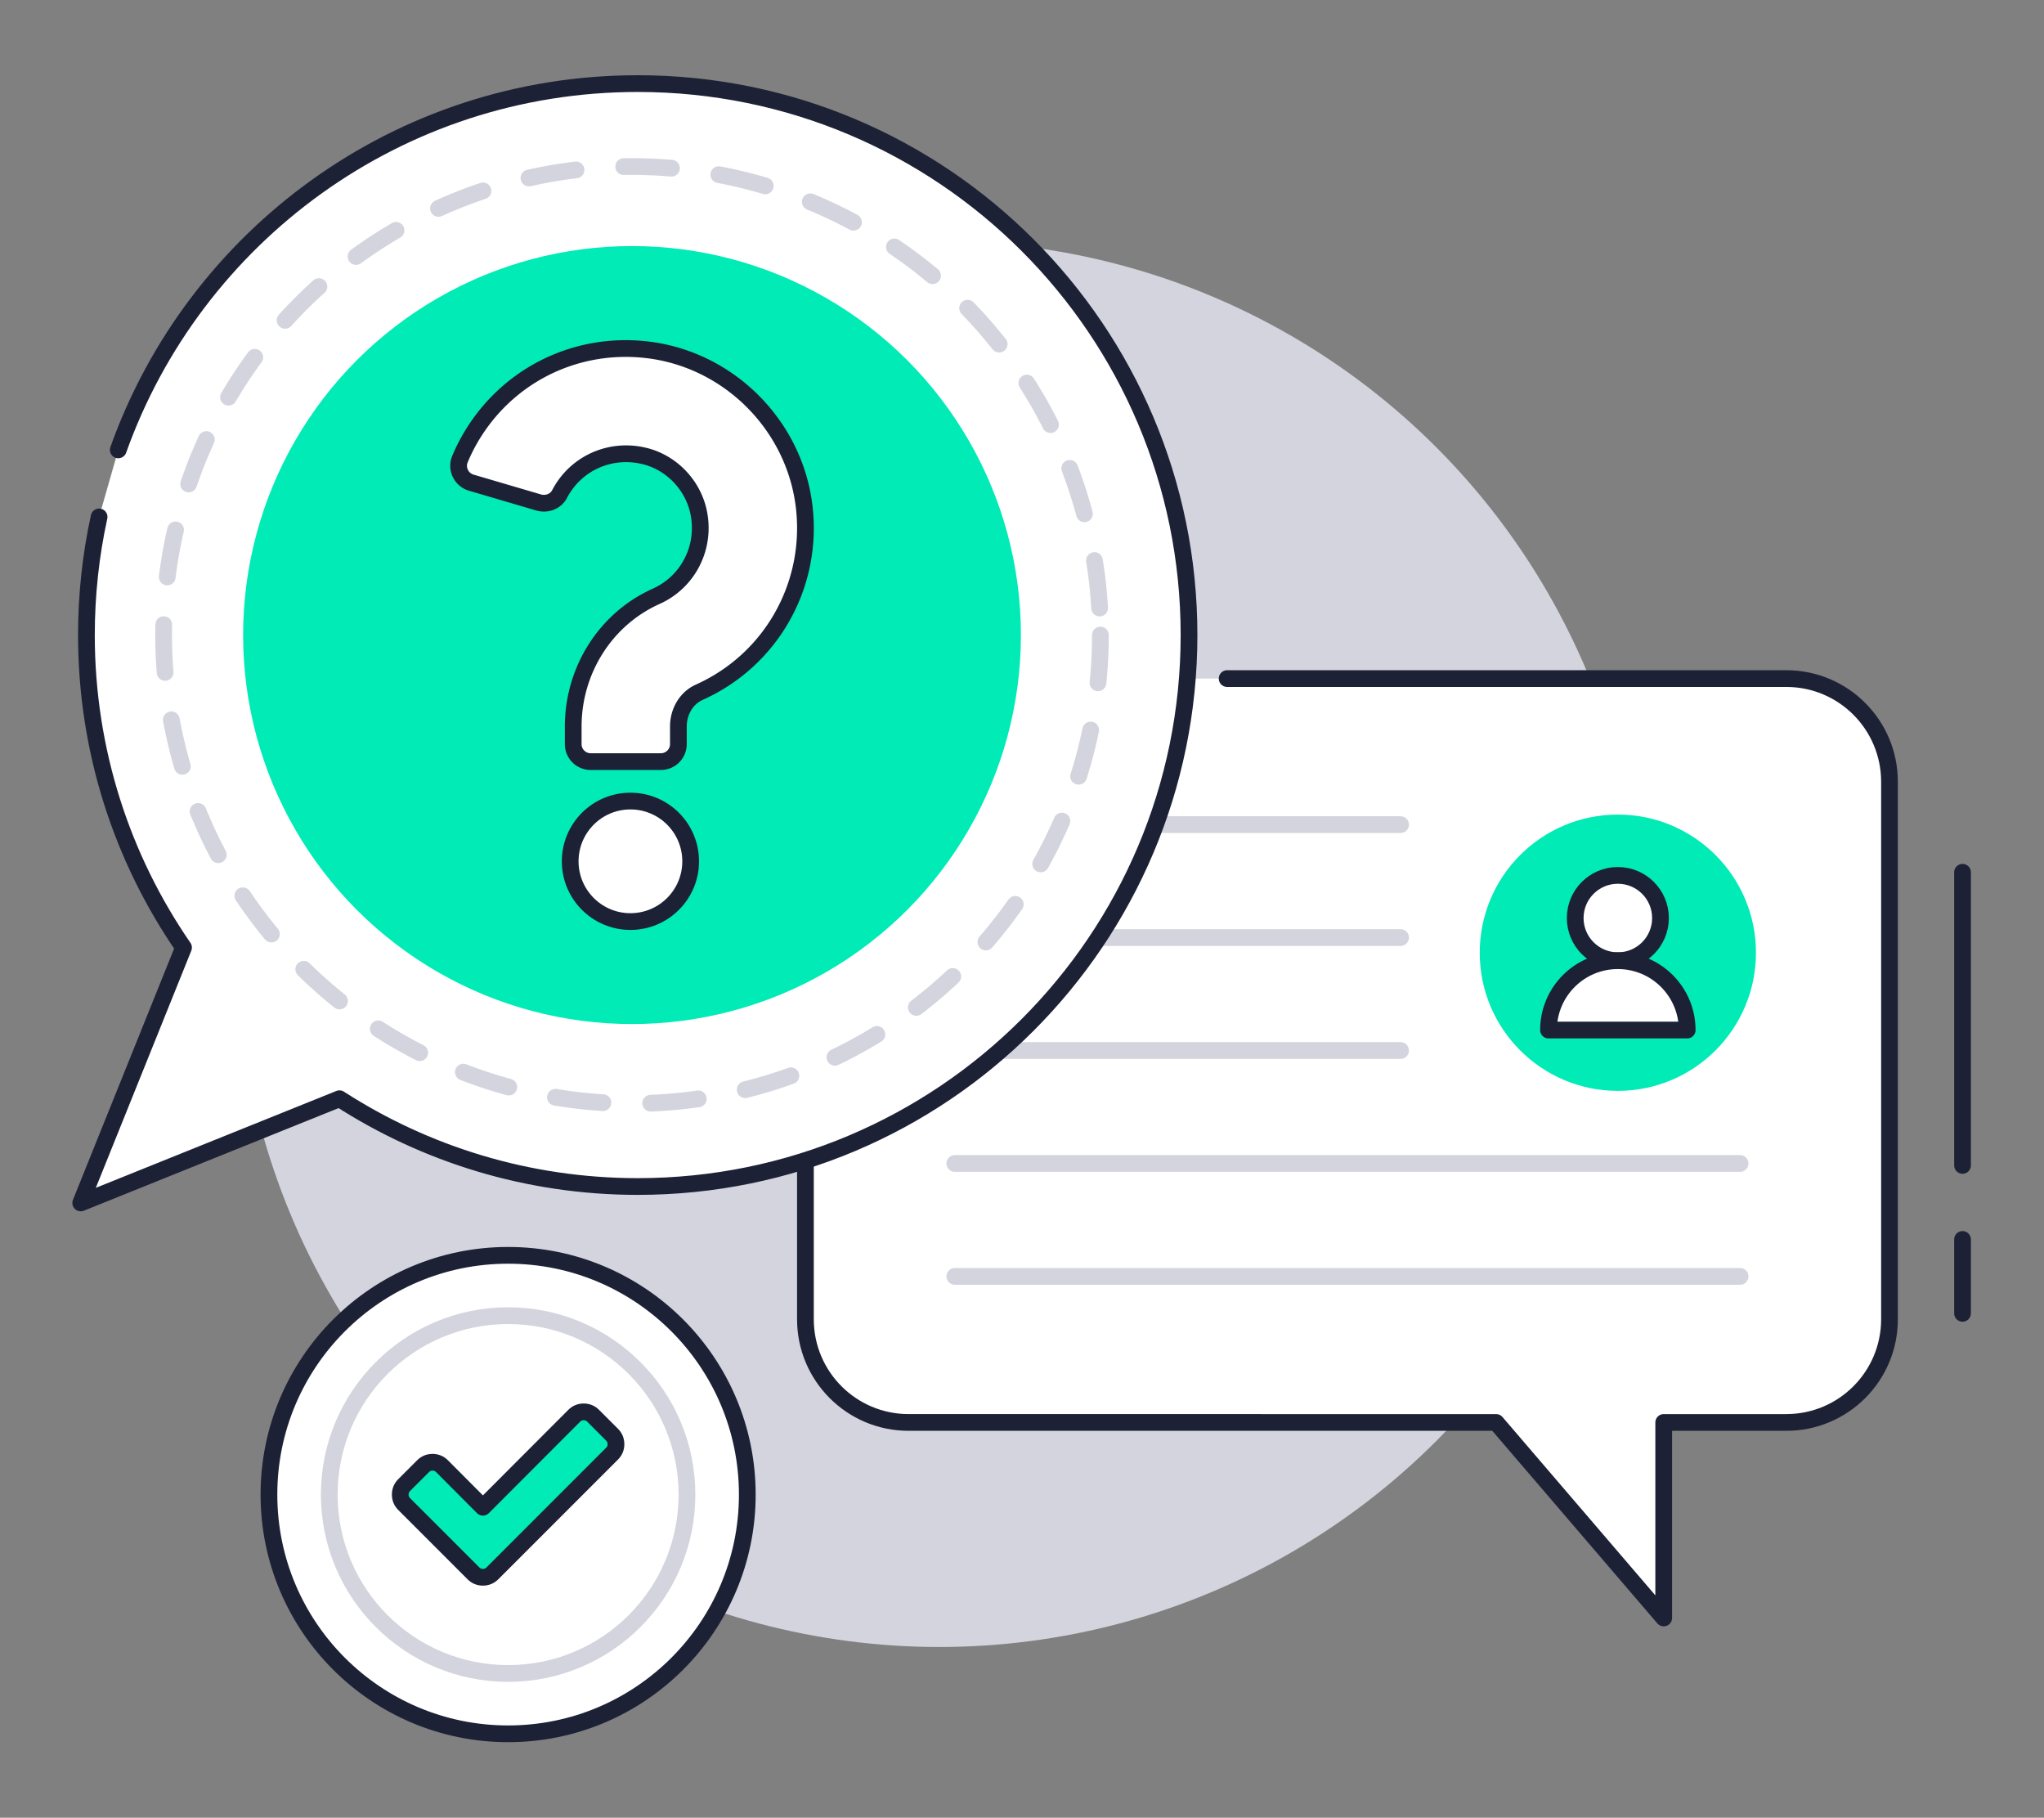
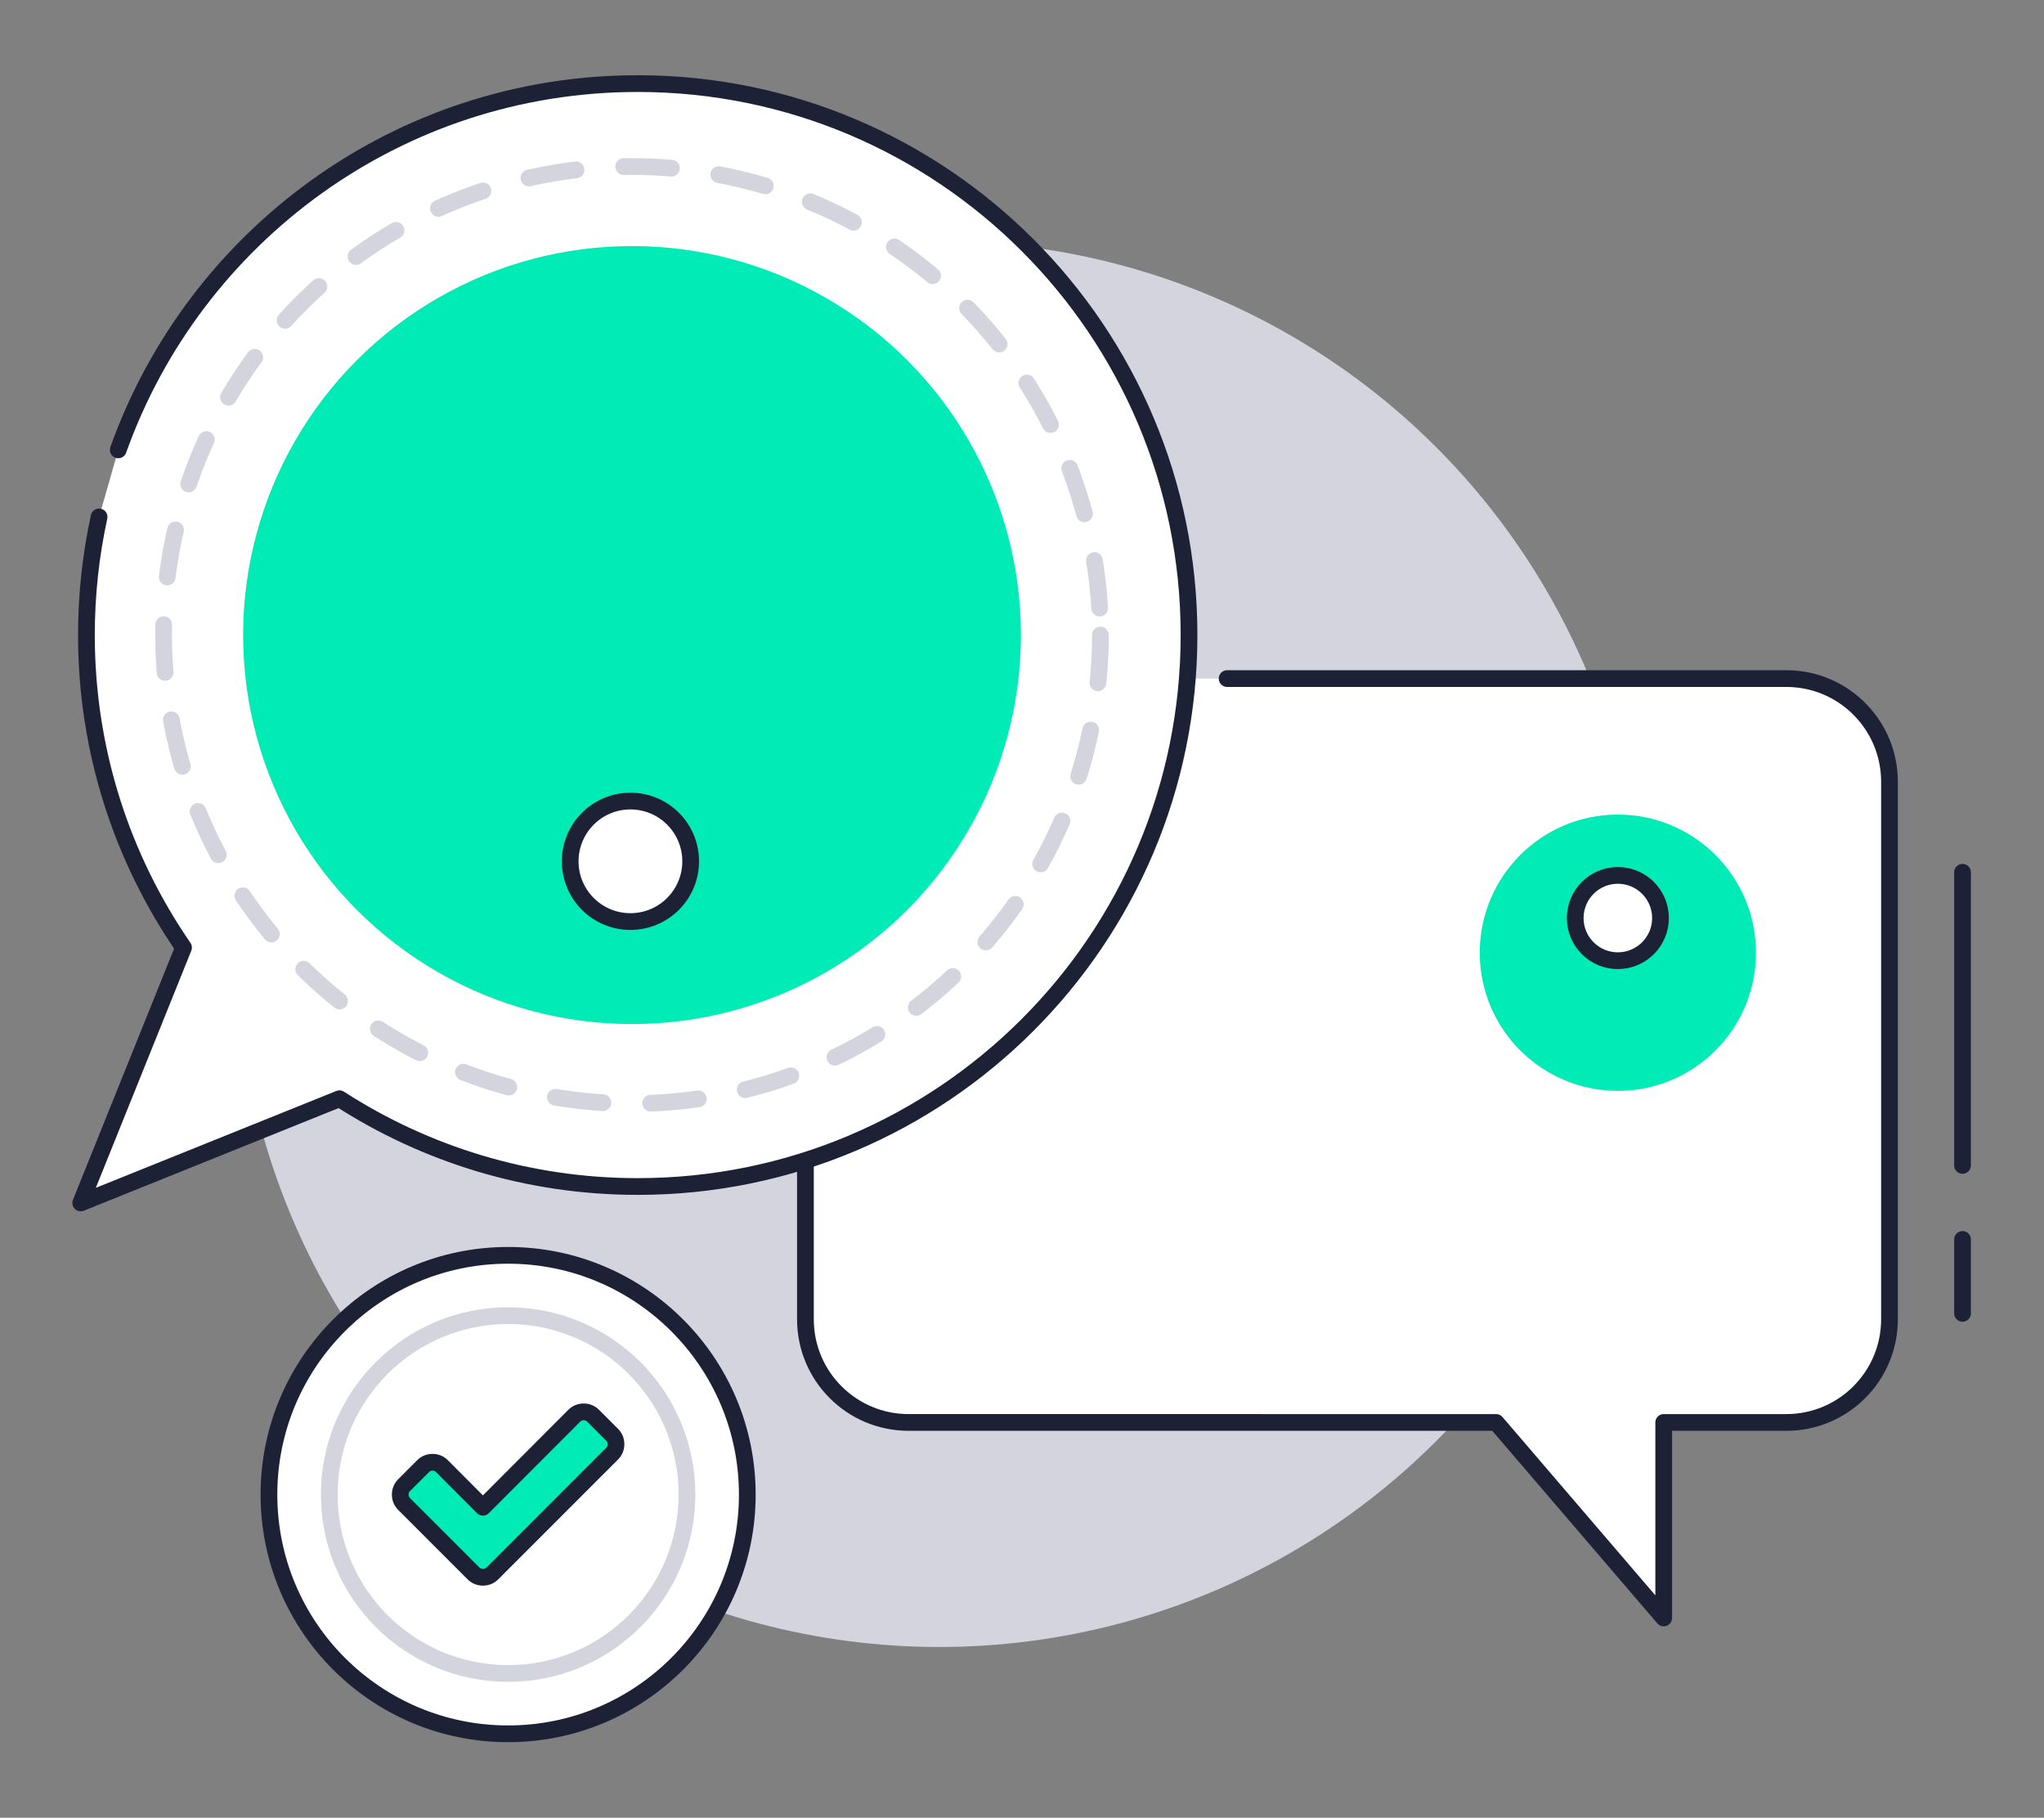
<svg xmlns="http://www.w3.org/2000/svg" id="Layer_1" viewBox="0 0 178.603 158.792">
  <rect x="0" y="0" width="178.603" height="158.792" fill="#808080" stroke="none" />
  <circle cx="82.07" cy="82.476" r="61.4" fill="#d3d4dd" />
  <path d="M102.527 59.278H79.391c-4.978 0-9.014 4.035-9.014 9.014v46.954c0 4.978 4.035 9.014 9.014 9.014H130.73l14.644 17.08v-17.08h10.714c4.978 0 9.014-4.035 9.014-9.014v-46.954c0-4.978-4.035-9.014-9.014-9.014h-48.862M171.484 76.198v25.609M171.484 108.273v6.456" fill="#fff" stroke="#1d2135" stroke-width="1.462" stroke-linecap="round" stroke-linejoin="round" stroke-miterlimit="10" />
-   <path fill="none" stroke="#d3d4dd" stroke-width="1.462" stroke-linecap="round" stroke-linejoin="round" stroke-miterlimit="10" d="M152.048 111.501H83.431M152.048 101.635H83.431M122.38 91.768H83.431M122.38 81.902h-38.949M122.38 72.035h-38.949" />
  <path d="M10.334 39.3C16.98 20.652 34.793 7.303 55.723 7.303c26.605 0 48.173 21.568 48.173 48.173 0 26.605-21.568 48.173-48.173 48.173-9.606 0-18.548-2.823-26.062-7.668l-22.608 9.104 8.984-22.31c-5.348-7.76-8.486-17.161-8.486-27.298 0-3.542.382-6.995 1.108-10.32" fill="#fff" stroke="#1d2135" stroke-width="1.462" stroke-linecap="round" stroke-linejoin="round" stroke-miterlimit="10" />
  <circle cx="55.225" cy="55.476" r="40.928" fill="none" stroke="#d3d4dd" stroke-width="1.462" stroke-linecap="round" stroke-linejoin="round" stroke-miterlimit="10" stroke-dasharray="4.177" />
  <circle cx="55.225" cy="55.476" r="33.981" fill="#00ebb6" />
  <g fill="#fff" stroke="#1d2135" stroke-width="1.462" stroke-linecap="round" stroke-linejoin="round" stroke-miterlimit="10">
-     <path d="M57.748 66.532h-6.133c-.844 0-1.528-.684-1.528-1.528v-1.531c0-4.943 2.847-9.41 7.252-11.383 2.763-1.239 4.32-4.217 3.722-7.268-.473-2.414-2.358-4.408-4.748-4.989-2.781-.676-5.598.453-7.107 2.792a6.422 6.422 0 0 0-.309.533c-.34.656-1.13.942-1.839.734l-5.879-1.728c-.872-.256-1.339-1.217-.989-2.056a15.623 15.623 0 0 1 1.298-2.467c3.262-5.053 9.012-7.774 15.009-7.09 7.191.815 12.987 6.628 13.783 13.819.757 6.831-2.933 13.302-9.184 16.104-1.106.496-1.82 1.672-1.82 2.998v1.531c0 .844-.684 1.528-1.528 1.528z" />
    <circle cx="55.086" cy="75.241" r="5.263" />
  </g>
  <circle cx="141.366" cy="83.226" r="12.068" fill="#00ebb6" />
  <g fill="#fff" stroke="#1d2135" stroke-width="1.462" stroke-linecap="round" stroke-linejoin="round" stroke-miterlimit="10">
    <circle cx="141.366" cy="80.197" r="3.726" />
-     <path d="M135.307 89.982c0-3.346 2.712-6.059 6.059-6.059s6.059 2.712 6.059 6.059H135.307z" />
  </g>
  <circle cx="44.399" cy="130.56" r="20.899" fill="#fff" stroke="#1d2135" stroke-width="1.462" stroke-linecap="round" stroke-linejoin="round" stroke-miterlimit="10" />
  <circle cx="44.399" cy="130.56" r="15.628" fill="none" stroke="#d3d4dd" stroke-width="1.462" stroke-linecap="round" stroke-linejoin="round" stroke-miterlimit="10" />
-   <path d="M53.824 126.157c0 .324-.113.6-.341.827l-8.805 8.805-1.654 1.654c-.227.227-.503.341-.827.341-.324 0-.6-.114-.827-.341l-1.654-1.654-4.402-4.402c-.227-.227-.341-.503-.341-.827 0-.324.114-.6.341-.827l1.654-1.654c.227-.227.503-.341.827-.341s.6.114.827.341l3.575 3.587 7.978-7.99c.227-.227.503-.341.827-.341.324 0 .6.114.827.341l1.654 1.654c.227.227.34.503.34.827z" fill="#00ebb6" stroke="#1d2135" stroke-width="1.462" stroke-linecap="round" stroke-linejoin="round" stroke-miterlimit="10" />
+   <path d="M53.824 126.157c0 .324-.113.6-.341.827l-8.805 8.805-1.654 1.654c-.227.227-.503.341-.827.341-.324 0-.6-.114-.827-.341l-1.654-1.654-4.402-4.402c-.227-.227-.341-.503-.341-.827 0-.324.114-.6.341-.827l1.654-1.654c.227-.227.503-.341.827-.341s.6.114.827.341l3.575 3.587 7.978-7.99c.227-.227.503-.341.827-.341.324 0 .6.114.827.341l1.654 1.654c.227.227.34.503.34.827" fill="#00ebb6" stroke="#1d2135" stroke-width="1.462" stroke-linecap="round" stroke-linejoin="round" stroke-miterlimit="10" />
</svg>